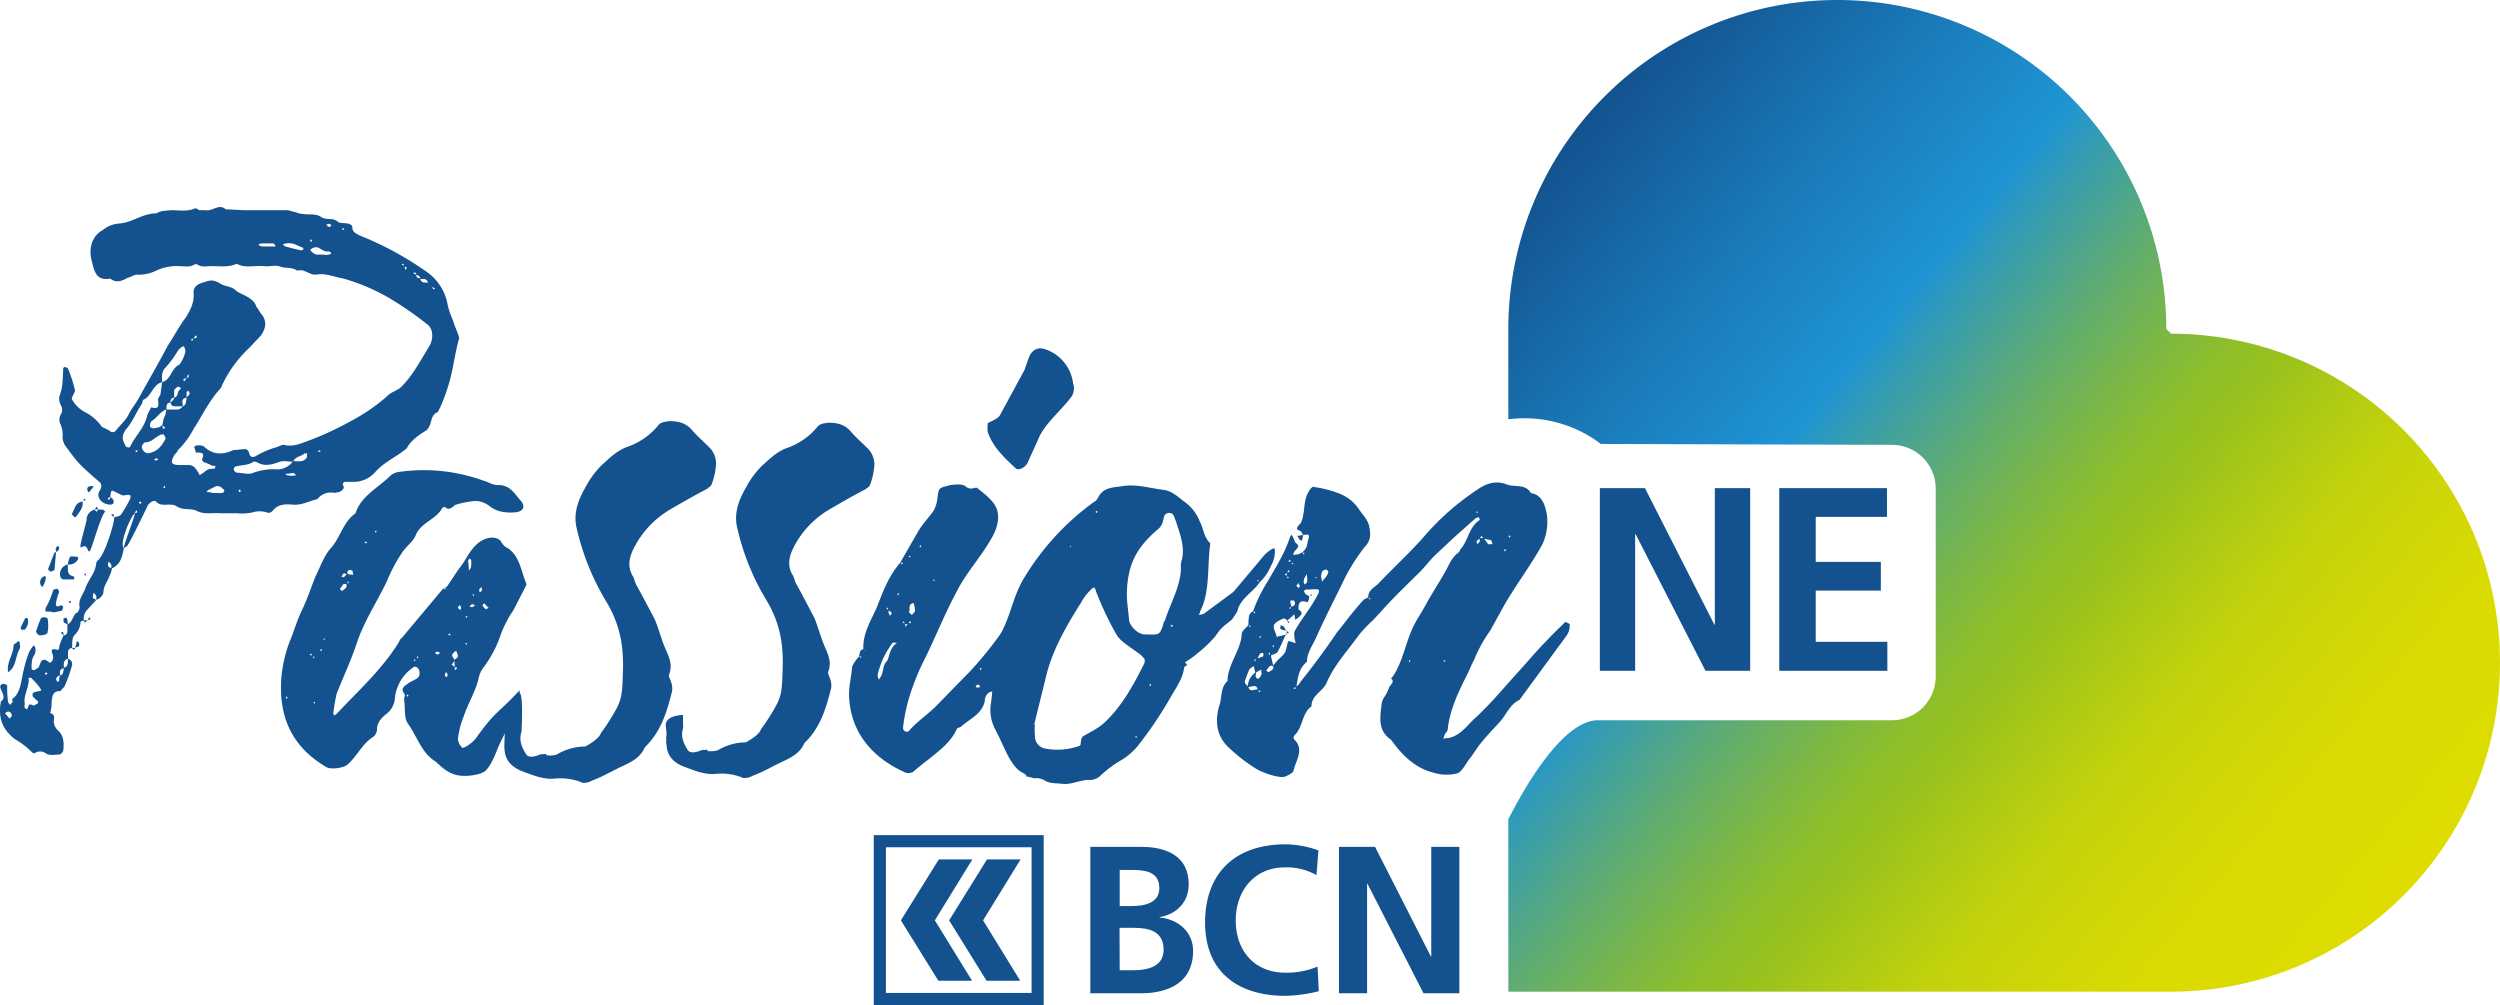
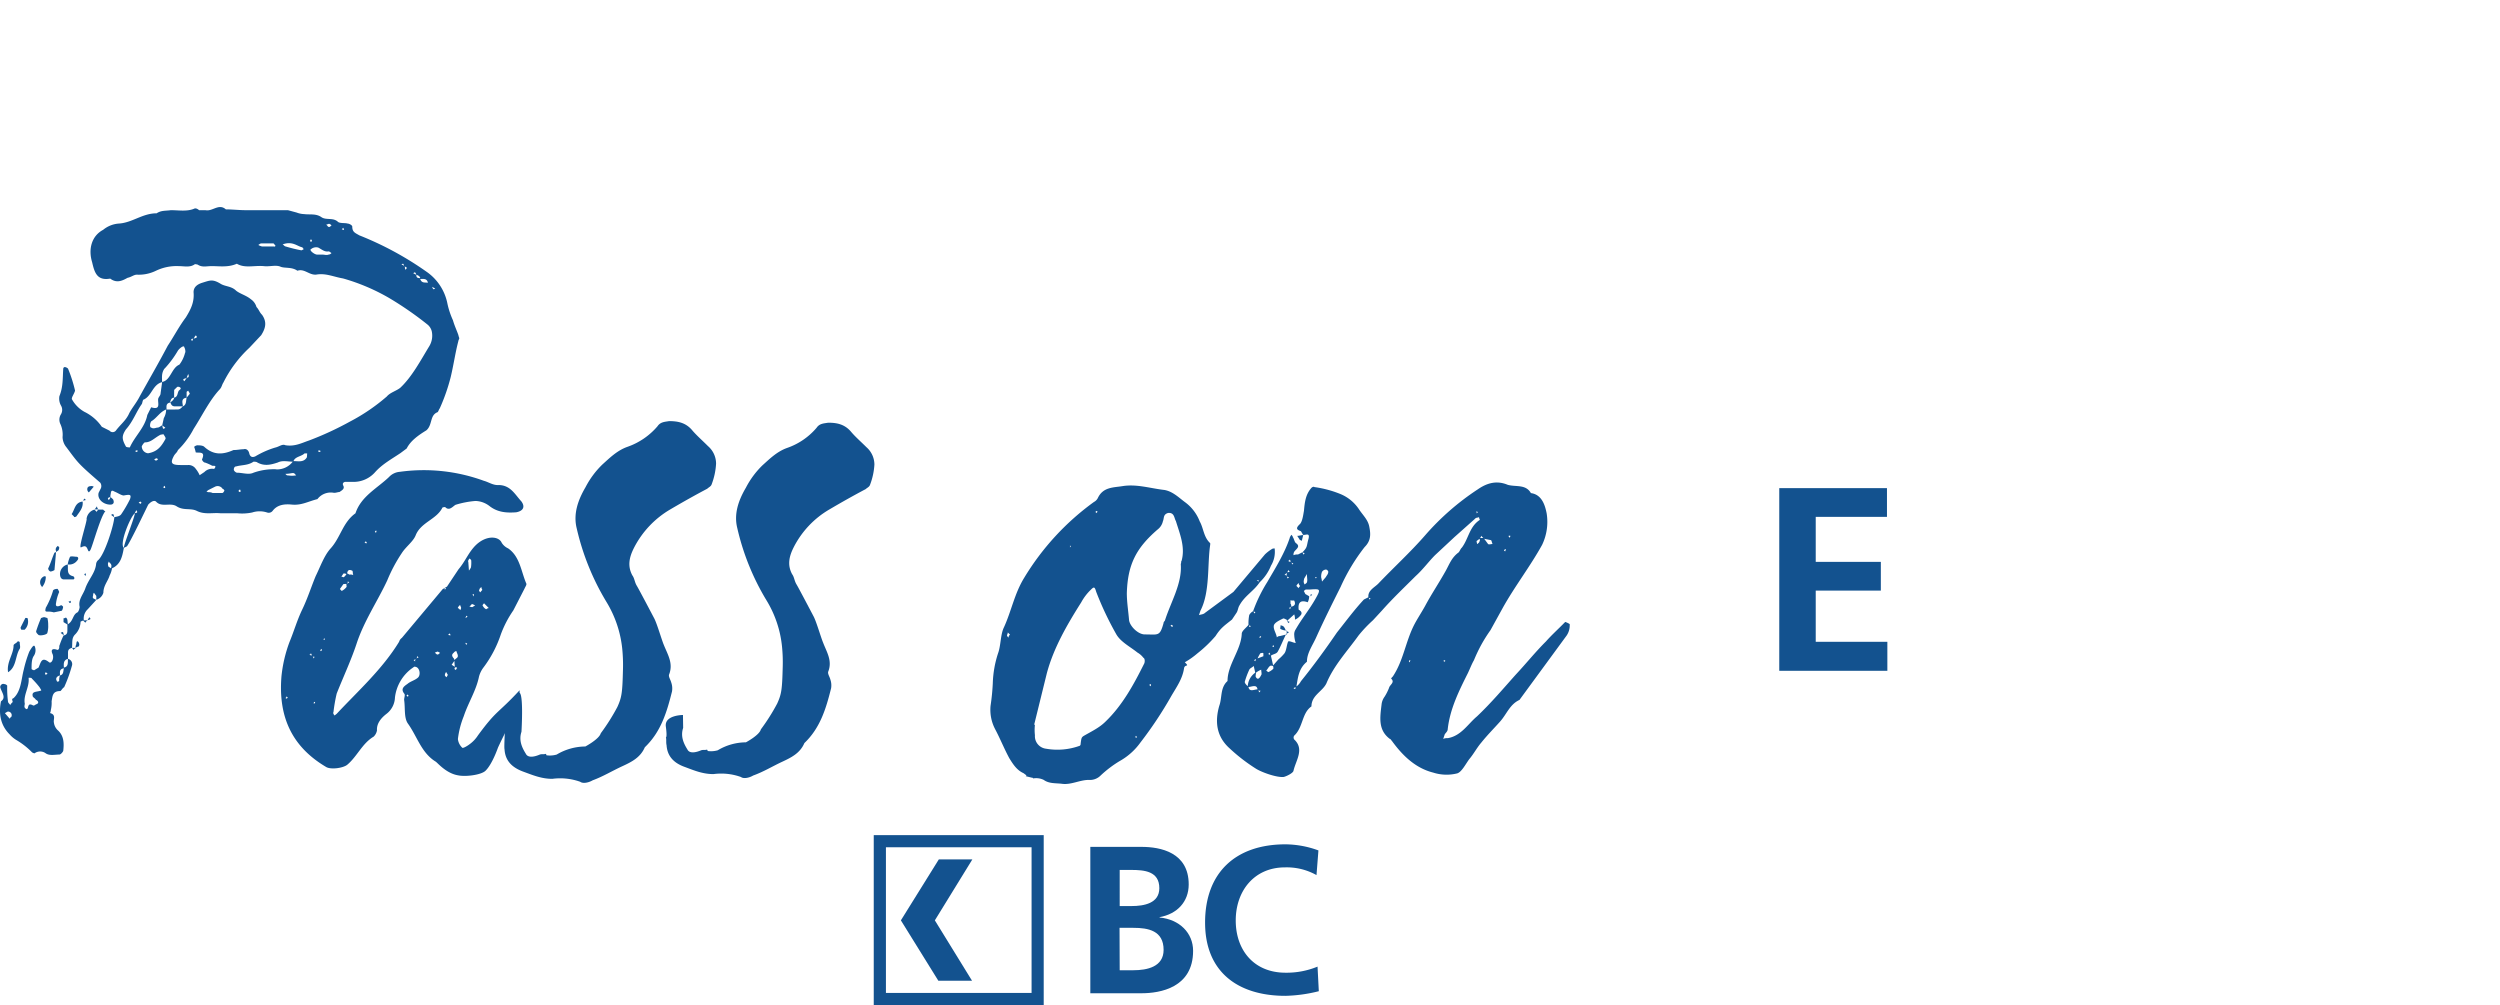
<svg xmlns="http://www.w3.org/2000/svg" viewBox="0 0 648.5 260.71">
  <defs>
    <style>.cls-1{fill:url(#Dégradé_sans_nom_2);}.cls-2{fill:#13528f;}</style>
    <linearGradient id="Dégradé_sans_nom_2" x1="1056" y1="402.83" x2="1280.17" y2="590.93" gradientTransform="translate(-677.3 -333.59)" gradientUnits="userSpaceOnUse">
      <stop offset="0" stop-color="#13528f" />
      <stop offset="0.18" stop-color="#1a7ab8" />
      <stop offset="0.32" stop-color="#1f94d3" />
      <stop offset="0.37" stop-color="#3a9eaa" />
      <stop offset="0.45" stop-color="#61ad6f" />
      <stop offset="0.52" stop-color="#7db843" />
      <stop offset="0.57" stop-color="#8fbf29" />
      <stop offset="0.6" stop-color="#95c11f" />
      <stop offset="0.65" stop-color="#a8c817" />
      <stop offset="0.72" stop-color="#c0d10d" />
      <stop offset="0.81" stop-color="#d1d706" />
      <stop offset="0.89" stop-color="#dbdb01" />
      <stop offset="1" stop-color="#dedc00" />
    </linearGradient>
  </defs>
  <title>Fichier 3</title>
  <g id="Calque_2" data-name="Calque 2">
    <g id="Calque_1-2" data-name="Calque 1">
-       <path class="cls-1" d="M563.16,86.56l-1.22-1.22a85.34,85.34,0,1,0-170.68,0v23.43a32.72,32.72,0,0,1,24,6.39l75.52.23a11.34,11.34,0,0,1,11.34,11.34v48.76a11.34,11.34,0,0,1-11.34,11.34H414.54c-9.16,0-19.08,17.42-23.28,25.68v44.73h171.9a85.34,85.34,0,1,0,0-170.68Z" />
-       <path class="cls-2" d="M415,126.62H426.7l18,35.4h.13v-35.4H454V174h-11.6l-18.1-35.4h-.14V174H415Z" />
      <path class="cls-2" d="M461.54,126.62h27.94v7.46H471v11.66h16.89v7.46H471v13.29h18.58V174H461.54Z" />
      <path class="cls-2" d="M17.6,161.93c1.43-.81,1.22-2.45,2.45-3.06.4-.2.61-1.22.61-1.43-.41-1.83.81-3.06,1.43-4.69.81-2.45,2.65-4.08,2.85-6.53a1.63,1.63,0,0,1,.41-.82c1.84-1.42,4.29-9.59,4.29-11.22.61-.2,1.43-.2,1.83-.82a32.34,32.34,0,0,0,2.25-3.87c.41-1.23,0-1.23-1.43-1-.61.2-1.63-.61-2.65-1-1-.62-.82.41-1,1v.41c.4.4.81.61.81,1,.21.61-.2,1-.81,1-1.84,0-3.47-1.43-3.06-3.06l.61-1.23A1.55,1.55,0,0,0,26,125.2c-5.91-5.1-5.71-5.1-8.77-9.18a4.31,4.31,0,0,1-1-2.65,6.61,6.61,0,0,0-.61-3.47,2.62,2.62,0,0,1,.2-2.45,2.21,2.21,0,0,0,0-2.25,3.68,3.68,0,0,1-.41-2.44c1-2.45.82-4.7,1-7.15a.44.44,0,0,1,.41-.4,1.57,1.57,0,0,1,.82.4,36.49,36.49,0,0,1,1.83,5.72c-.2.81-1,1.83-.81,2.24a8.39,8.39,0,0,0,3.26,3.27,11.69,11.69,0,0,1,4.49,3.87l2,1a1.06,1.06,0,0,0,1.64,0c1.22-1.63,2.65-2.65,3.46-4.49.62-1.22,1.64-2.44,2.45-3.87,2.45-4.49,5.1-9,7.55-13.67,1.63-2.45,2.86-4.9,4.7-7.35,1.22-2,2.24-3.88,2-6.53,0-1.22.81-2,2.24-2.45,2-.61,2.65-1,4.69.21,1.23.81,2.86.61,4.09,1.83,1,.82,2.65,1.23,3.87,2.25a3.64,3.64,0,0,1,1.43,2c.61.61.82,1.43,1.43,2,1.43,2,.82,3.67-.2,5.3l-3.07,3.27a31.38,31.38,0,0,0-6.73,9c-.41.61-.41,1.22-1,1.83-2.65,2.86-4.49,6.74-6.73,10.21a21.65,21.65,0,0,1-4.08,5.51c-.21.61-.62.81-1,1.42-1,1.84-.81,2.45,1.64,2.45h2a2.26,2.26,0,0,1,2,1,7.34,7.34,0,0,1,1,1.64l1.22-.82a2.81,2.81,0,0,1,2.45-.82c.21,0,.41-.4.41-.61s-.41-.2-.82-.2a12.1,12.1,0,0,0-1.83-.82c-.41,0-.82-.61-.82-.82,1-2.24-.82-1.63-1.63-1.83a8.57,8.57,0,0,0-.41-1.43,1.43,1.43,0,0,1,.82-.41c.4,0,1.43,0,1.83.41,2.45,2.24,4.9,2,7.55.82,1,0,1.84-.21,2.66-.21.61-.2,1.22.21,1.42,1,.21,1,.82,1.23,1.64.82a23.06,23.06,0,0,1,5.1-2.25c1-.2,1.84-1,2.65-.61,2.45.41,4.29-.61,6.12-1.22a81.68,81.68,0,0,0,10.61-4.9,49.7,49.7,0,0,0,9.59-6.53c.82-1,2.45-1.43,3.47-2.24,3.06-2.86,5.31-7.15,7.55-10.82a5.29,5.29,0,0,0,.62-3.88,3.3,3.3,0,0,0-1-1.63,87.53,87.53,0,0,0-10-6.94,52.24,52.24,0,0,0-12-5.1c-2.45-.41-4.49-1.43-6.94-1-1.84.2-3.06-1.63-4.9-1-1.43-1-3.06-.61-4.28-1-1.23-.61-2.86,0-4.49-.2-2.45-.21-4.9.61-6.94-.62-2.24,1-4.49.62-6.53.62-1.43,0-2.45.4-3.67-.41-.21,0-.62-.21-.82,0-1.22.81-2.65.41-4.08.41a12.37,12.37,0,0,0-5.92,1.22,10.15,10.15,0,0,1-4.9,1c-.81,0-1.42.61-2.44.82-1.43.81-2.86,1.43-4.49.2-3.47.61-4.08-1.63-4.7-4.28-1-3.27-.2-6.74,2.86-8.37a7.21,7.21,0,0,1,4.08-1.63c3.47-.21,6.12-2.66,9.8-2.66,1.22-.81,2.44-.61,3.67-.81,2,0,4.28.41,6.12-.41.41-.2,1,.2,1.22.41h1.64c1.83.41,3.47-1.84,5.3-.21,1.64,0,3.47.21,5.1.21h11l2.25.61a6.1,6.1,0,0,0,2,.41c1.43.2,3.06-.21,4.49.82,1.22.81,3.06,0,4.28,1.22.62.41,1.84.2,2.45.41.41,0,1.23.41,1.23.81,0,1.43.81,1.64,1.83,2.25a83.49,83.49,0,0,1,17.35,9.38,13.12,13.12,0,0,1,5.51,8.37,20.93,20.93,0,0,0,1.43,4.29c.4,1.42,1,2.65,1.42,3.87,0,.21.21.62.21.82s-.21.41-.21.61c-.81,3.06-1.22,6.12-2,9.39a49.19,49.19,0,0,1-2.85,8.16c-.21.2-.41,1-.62,1-2,.82-1.22,3.27-2.85,4.69-2,1.23-4.08,2.66-5.1,4.7l-1.64,1.22c-2.44,1.63-4.69,2.86-6.53,4.9A7.45,7.45,0,0,1,91.47,125h-2c-.62.2-.62.61-.41,1,.41.81-.41,1.22-1,1.63-.41,0-.82.21-1.43.21a4.34,4.34,0,0,0-4.29,1.63c-2.44.61-4.08,1.63-6.53,1.43-2-.21-3.87,0-5.1,1.63a1.27,1.27,0,0,1-1.43.41,6.24,6.24,0,0,0-3.87,0,12.69,12.69,0,0,1-3.88.2H57.18c-2-.2-4.08.41-6.12-.61-1.63-.82-3.47,0-5.3-1.23-1.64-1-3.88.41-5.31-1.22-.61-.41-1.43.2-2,.82-.81,1.63-4.49,9.38-5.51,10.81l-.81.41c0-1,2.85-8,2.85-9-1.22,1-4.08,8-2.85,9-.41,2.24-.82,4.28-3.07,5.3a6.22,6.22,0,0,1-.61,1.84c-.41,1.43-1.63,2.65-1.63,4.49a2.76,2.76,0,0,1-1.84,1.84v-1l-.61-.82a.75.75,0,0,0-.2.61s-.21.61,0,.82l.81.41-2.24,2.45a3.31,3.31,0,0,0-1,2.85h1c-.41.21-.41.41-.61.61l-.62-.61c0,.21-.61.21-.61.41a4.83,4.83,0,0,1-1.43,3.27c-1,1-.61,2.24-.81,3.46h1c-.21.21-.61.41-.61.62,0-.21-.21-.41-.41-.62-.61.21-1,.41-1,1.23v1.63a1.39,1.39,0,0,1,1,1.84,36.92,36.92,0,0,1-2,5.51c-.41.2-.82,1-1,1-2,0-2,1.22-2.25,2.65a7.75,7.75,0,0,1-.2,2.24,2.08,2.08,0,0,1-.21.82c1.64.41.82,1.63,1,2.45a3.29,3.29,0,0,0,1,2c1.64,1.43,1.64,3.47,1.43,5.31,0,.2-.61,1-1,1-1.22,0-2.65.4-3.67-.41a2.48,2.48,0,0,0-2.65,0c0,.2-.62,0-.82-.21a19.57,19.57,0,0,0-3.88-3.06A7.33,7.33,0,0,1,2.5,190.5C.05,188.05-.36,185,.25,181.93c1.43-1,.21-2.24-.2-3.67,0-.61.61-1,1-.82a1.09,1.09,0,0,1,.82.41,26.48,26.48,0,0,0,.2,4.08c0,.41.41.61.61,1,0-.2.2-.41.61-.82,0-.4-.41-.81.21-1,2-1.83,2-4.89,2.65-7.34a32.27,32.27,0,0,1,1.43-4.7c.81-1.42,1.22-1.83,1.43-1.42a2.65,2.65,0,0,1-.21,2.45c-.61.81-.61,2.24-.61,3.46a.69.69,0,0,0,.41.21.29.29,0,0,0,.41,0l1-.61c.61-1.43.81-2.86,2.65-1.43.61.61,1.43-.82,1-2-.41-.82-.41-1.64,1-1.23a.39.39,0,0,0,.61-.2c.21-.41,0-.61.21-1a20,20,0,0,1,1-2.45c1-.2,1-.82,1-1.43v-1.43l-1-.61v-1a1,1,0,0,0,.61-.2,1.05,1.05,0,0,1,.41.81ZM2.09,184.58c-.2,0-.41.21-.82.41l1.23,1.43c.2-.2.2-.41.4-.41A.94.94,0,0,0,2.09,184.58Zm0-10.2c-.41-2.65,1.43-4.69,1.43-6.94,0-.41.81-.61,1-1a.29.29,0,0,1,.41,0c.2,0,.2.21.2.41,0,.41.2,1,0,1.43C3.93,170.1,4.33,173,2.09,174.38Zm3.26-11.63,1.23-2.45h.2c.21,0,.41,0,.41.2a2.9,2.9,0,0,1-.82,2.86H5.56A.87.87,0,0,1,5.35,162.75Zm4.9,15.51a22.88,22.88,0,0,0-2-2.25c0-.2-.41-.2-.82-.2v.2c.21,2.25-1.42,4.29-1,6.53,0,.21-.2.82,0,1,0,.21.21.21.41.41a.43.43,0,0,0,.41-.41c.2-.81.41-1,1.22-.61.21.2.62,0,.82-.2.82-.21.82-.82,0-1.23-.2-.41-.82-.61-.82-1-.2-1,.62-1,1.64-1.22C10.86,179.07,10.86,179.28,10.25,178.26Zm-.82-14.69a33.75,33.75,0,0,1,1.23-3.27c.2,0,.41-.2.82-.2.2,0,.61.2.81.2a6.87,6.87,0,0,1,.21,1.84,6.13,6.13,0,0,1-.21,2c0,.41-1.43.81-2.24.61C9.64,164.38,9.23,164,9.43,163.57Zm1.23-11.64a1.67,1.67,0,0,1,.82-2.45c.2,0,.4,0,.4.21a4.23,4.23,0,0,1-1,2.65A.65.65,0,0,0,10.66,151.93Zm1.63,22.86c0-.21-.2-.21-.41-.41a.7.7,0,0,0-.2.41.2.2,0,0,0,.2.2A.7.7,0,0,0,12.29,174.79Zm-.41-17.14a20.74,20.74,0,0,0,1.84-4.29c0-.41.61-.61,1.22-.61a2.93,2.93,0,0,1,.41.82,11.31,11.31,0,0,0-.81,2.85c-.21,1,.4,1,1.22.62,0-.21.61.2.61.4s-.2,1-.41,1l-2,.41a5.14,5.14,0,0,0-1.63-.2C11.68,158.67,11.68,158.46,11.88,157.65Zm1.23-9.39a.9.9,0,0,1-.61-.82c.61-1.22,1-2.65,1.63-4.08a.65.65,0,0,0,.41-.2c0-.41-.21-.61,0-1,0-.2.4-.41.4-.61,0,.2.41.2.41.41a1.23,1.23,0,0,1-.2.81l-.61.41-.41,4.69A2.49,2.49,0,0,1,13.11,148.26Zm2.45,26.94c-.82.2-1.23.81-.82,1.43a.2.2,0,0,0,.2.2.63.63,0,0,0,.41-.2A3.88,3.88,0,0,1,15.56,175.2Zm1-1.84c-1.23.2-1,1-1,1.84C16.58,175,16.37,174,16.58,173.36Zm-1-24.49a2.59,2.59,0,0,1,2-2.45c.2,1.23-.41,2.66,1.43,3.06.4.21.4.82,0,.82H16.58C15.76,150.3,15.56,149.48,15.56,148.87Zm1,15.92-.82-.61C16.58,163.57,16.37,164.38,16.58,164.79Zm1,6.12c-1.23.41-1,1.43-1,2.25C17.8,173,17.6,171.73,17.6,170.91Zm0-24.49a7.65,7.65,0,0,1,.61-2c.41-.2,1.22,0,1.63,0,.61,0,.61.62.21,1A2.54,2.54,0,0,1,17.6,146.42Zm.81,9.59c0,.21,0,.41-.2.41s-.2-.2-.41-.41c.21,0,.41,0,.41-.2Zm3.06-25.91c.21,1.63-.81,2.65-1.63,3.88-.41.2-.61.2-.61,0l-.61-.62C19.43,132.14,19.43,130.3,21.47,130.1Zm-1.83,38a1.89,1.89,0,0,1,.2-1,1.5,1.5,0,0,1,.21-.81c.2.2.4.2.4.41a.89.89,0,0,1,0,1A1.54,1.54,0,0,0,19.64,168.05Zm2.85-33.46a2.84,2.84,0,0,1,2.05-2.45l.61.61c0-.2.2-.41.41-.61h1.22c.2.2.41.41.61.41-1.22,1.22-3.26,8.77-3.87,10-.21.4-.41.61-.62.2-.41-1-.61-1.43-1.83-.81C20.25,142.34,22.49,135.61,22.49,134.59Zm-1-4.69a2.85,2.85,0,0,0,.41-.62C22.7,129.9,21.88,129.69,21.47,129.9Zm.82,19c0,.61-.2.41-.41,0a.74.74,0,0,1,.41-.2Zm2-22.65-1.22,1.43a1,1,0,0,1-.41-.82c0-.61.41-.81,1-.81C23.92,126,24.13,126.22,24.33,126.22ZM22.7,160.91c.2-.41.41-.61.41-.81C23.92,160.71,23.11,160.71,22.7,160.91Zm2.86-28.77h-1l.61-.82A1,1,0,0,0,25.56,132.14Zm3.06-3.26c-.21.2-1,.2-.41.81A1.07,1.07,0,0,0,28.62,128.88Zm.2,18.56c0-.4.2-.61,0-1,0-.2-.41-.4-.61-.81,0,.2-.21.41-.21.61,0,0,0,.61.21.82A2.84,2.84,0,0,1,28.82,147.44Zm.82-13.26-.82-.61C29.64,133,29.43,133.77,29.64,134.18Zm8.57-26.53,1-2c2.65.82,1.63-1.22,1.83-2.24.21-.61.62-.82.62-1.43l.4-2.86c-2.44.62-2.65,3.47-4.69,4.49-.41,0-.41,1-.61,1.23-1.43,2-2.25,4.49-4.08,6.53-1.23,1.83-1,2.65,0,4.49.2.2,1,.2,1,.2C34.94,113.16,37.6,110.92,38.21,107.65Zm-2.86,24.69-.41.82C35.15,133,36,133.16,35.35,132.34Zm.41-15.3c0-.2-.21-.2-.41-.2a.2.2,0,0,0,0,.4A.74.74,0,0,0,35.76,117Zm.61,13.06a.7.7,0,0,1-.41.2l.41.41C36.78,130.51,36.78,130.3,36.37,130.1Zm6.12-17.35c0-.2-.61,0-.81,0-1.64.82-2.45,2-4.08,2-.21,0-.62.61-.82,1a1.8,1.8,0,0,0,1.63,1.83c2.45-.41,3.47-1.83,4.49-3.67C43.1,113.57,42.7,113.16,42.49,112.75Zm.61-6.53c-1.63.62-2.44,2.25-3.87,3.07-.41.61-.41,1.63,0,1.63.61.41,1.22,0,1.63,0s.82-.41,1.22-.61l.41-1.84A4.65,4.65,0,0,0,43.1,106.22Zm-2.44,12.66c-.21,0-.62.2-.62.4l.41.21C41.06,119.28,41.06,119.08,40.66,118.88Zm2-23.27c-.82,1.23-.62,2.25-.62,3.47,2.25-.4,2.45-3.67,4.49-4.49A8.19,8.19,0,0,0,48,91.53c.21-.2,0-1.22-.2-1.43,0-.61-1,0-1.63.82A26,26,0,0,1,42.7,95.61Zm.2,15.31-.82-.61C42.29,110.71,42.08,111.73,42.9,110.92ZM42.7,126l-.41.41c.2,0,.2.2.41.2S42.9,126.43,42.7,126ZM46,106.22c.61,0,.82-.2,1.43-.81h-2c-.82,0-1-.41-1.23-1-1.22.2-1,1-1,1.83Zm-1.84-1.83c.62-.41,1-.82,1-1.23C44.53,103.16,44.33,103.57,44.12,104.39Zm1-1.23c1-.2.82-1.22,1.23-1.83.2-.21,1-.61,0-1H46l-.82.81Zm3.27,0c-1.63.21-1,1.43-1,2.25C48.41,105,48.21,104,48.41,103.16Zm-.61-4.28.61-.82C47.8,98.27,47.19,98.27,47.8,98.88Zm1-1.84a8.67,8.67,0,0,0-.41,1C48.61,97.86,49.23,98.06,48.82,97Zm0,4.29c-.21.2-.41.2-.41.41v1.42l.82-1C49.23,101.94,49,101.74,48.82,101.33Zm1-12.86c.2-.2.2-.61.41-.61C50,87.86,49.23,87.86,49.84,88.47Zm.41-.61c.4-.2,1.22-.2.61-.82C50.65,87,50.45,87.45,50.25,87.86Zm7.55,39a1.52,1.52,0,0,0-2-.61l-1.64.82c-.4.2-.4.41-.61.41a1.26,1.26,0,0,0,.82.2,2,2,0,0,1,.81.21h2.45c.21,0,.41-.21.61-.62C58.2,127.24,58,126.83,57.8,126.83Zm13.87-5.1a5.12,5.12,0,0,0,4.29-2c-1.23,0-2.65-.41-3.88.21-1.84.61-3.47,1-5.3,0-.21-.21-.82-.21-1-.21-1.43,1-3.07.82-4.49,1.23-.62,0-.62.81-.62.81,0,.41.62.82.82.82,1.43,0,3.06.61,4.29,0A15.78,15.78,0,0,1,71.67,121.73ZM62.29,127a.43.43,0,0,0-.41.41l.2.2C62.49,127.65,62.49,127.45,62.29,127Zm9.18-63.26c-.21-.2-.41-.61-.61-.61H68c-.61,0-.61.2-1,.41a3.55,3.55,0,0,0,1,.4h3.06C71.26,64,71.26,64,71.47,63.78Zm7.35.82c-.21,0-.21-.21-.41-.41-1.23-.21-2.45-1.63-4.9-.82h-.2c.4.41.61.61.81.61a37.94,37.94,0,0,0,4.08,1A3.08,3.08,0,0,0,78.82,64.6Zm-2,58.77c-.2-.21-.4-.62-.81-.62s-1,.21-2,.21c.41.41.41.41.81.41a5.64,5.64,0,0,0,1.84,0Zm2.86-5.72H79c-.82.82-2.45.82-2.86,2,1.23,0,2.66.41,3.47-1Zm.82-55.3c0,.41.2.82.41,0l-.21-.2S80.24,62.35,80.45,62.35ZM86,65.62c-.21,0-.41-.41-.82-.41-1,.2-1.84-.61-2.65-1a2.07,2.07,0,0,0-1.84.41c-.61.2.82,1.43,1.63,1.43h1.43c.41,0,1,.2,1.43,0A1.09,1.09,0,0,0,86,65.62Zm-3.27,51.22a.2.2,0,0,0-.2.2l.2.2C83.3,117.24,83.3,116.84,82.69,116.84ZM86,58.48c-.21-.21-.41-.41-.62-.41-.4,0-.4.2-.81.2.41.21.41.61.81.61C85.55,58.88,85.75,58.68,86,58.48Zm3.26,1a.65.65,0,0,1-.2-.41l-.41.41a.74.74,0,0,1,.41.2Zm14.9,9.18c.2,0,.61.2.61.41C104.73,68.68,104.73,68.07,104.12,68.68Zm1.43.81a3.08,3.08,0,0,1-.62-.4C105.14,69.49,104.93,70.51,105.55,69.49Zm1.63,1.43.82.41C107.79,70.92,107.79,70.31,107.18,70.92ZM109,72.15c0-.41-.62-.82-1-.82C108,71.94,108.2,72.15,109,72.15Zm2,1.22c-.21-1.22-1.23-1-2-1C109.42,73.58,110.24,73.17,111.06,73.37Zm1.83,1.43-.81-.41C112.28,74.6,112.28,75.41,112.89,74.8Z" />
      <path class="cls-2" d="M133.7,185.28a93.65,93.65,0,0,0-4.53,8.67s-1.48,4.32-3.25,6c-1.13,1.08-5.18,1.6-7.16,1.16-3.16-.55-5.39-3.41-5.79-3.57-3.67-2.28-4.75-6.48-7.14-9.82-1.08-1.48-.68-4.05-1-6.17,0-.58.3-1.19.08-1.56-1.07-1.29-.14-1.94.79-2.59.73-.64,1.88-.92,2.62-1.55.92-.65.58-2.77-.6-2.88-.21-.18-.57.23-.94.45a11,11,0,0,0-4.33,7.52,5.57,5.57,0,0,1-2.23,4.26c-1.11.86-2.57,2.32-2.43,4.26a3,3,0,0,1-.86,1.62c-3,1.78-4.3,5.18-6.88,7.32-1.11.86-4.2,1.27-5.41.58-9.16-5.39-12.46-13.34-11.63-23.53a35.5,35.5,0,0,1,2.09-8.92c1.17-2.81,1.94-5.6,3.3-8.42s2.31-5.82,3.47-8.63c1.19-2.42,2.16-5.22,3.78-7.09,2.72-2.93,3.22-6.86,6.56-9.24,1.44-4.39,5.58-6.44,8.68-9.39a4.28,4.28,0,0,1,2.82-1.37,45.35,45.35,0,0,1,21.8,2.33c1.19.31,2.43,1.2,3.79,1.1,3.11,0,4.26,2.42,5.95,4.25,1.08,1.48.38,2.51-1.36,2.82-2.52.19-4.87,0-6.94-1.64a6.23,6.23,0,0,0-3.6-1.3,24,24,0,0,0-5.19,1c-.75.45-1.63,1.68-2.69.58-.19,0-.77.06-.76.25-1.54,3-5.58,3.72-6.9,7.12-.66,1.61-2.52,2.91-3.57,4.55a40,40,0,0,0-3.78,7.09c-2.53,5.44-6.06,10.57-8,16.55C91,171.46,89,175.7,87.34,179.91a41.66,41.66,0,0,0-.83,4.74c-.16.4,0,.58.27.95l.55-.43c5.61-6,11.84-11.56,16.2-18.7a1.92,1.92,0,0,1,.71-1l10.59-12.65,1.12-.66,3-4.5c1.79-2.08,2.6-4.48,4.61-6.38,2.74-2.53,5.88-2.17,6.59-.47a3.88,3.88,0,0,0,1.66,1.44c3.08,2.12,3.35,6,4.75,9.21,0,.39-.33.81-.49,1.21l-2.91,5.66a27.85,27.85,0,0,0-3.26,6.28,30,30,0,0,1-4.46,8.5,6.76,6.76,0,0,0-1.19,2.42c-.72,3.57-2.82,6.83-3.94,10.23a23,23,0,0,0-1.53,5.95,3.63,3.63,0,0,0,1.14,2.26c.21.18,1.33-.48,1.88-.91a8.42,8.42,0,0,0,2.18-2.3c5-6.79,5-5.45,10.81-11.71C134.79,179,134.72,183.25,133.7,185.28ZM74.62,181c0-.19-.2-.18-.22-.37-.18.21-.17.4-.36.41l.21.18A.66.66,0,0,0,74.62,181Zm5.64-11.12c.19,0,.4.17.59.15a.7.7,0,0,0-.23-.57A.42.42,0,0,1,80.26,169.84Zm1.47,12.37a.19.19,0,0,0-.21-.18.71.71,0,0,0-.17.4h.2A.2.2,0,0,0,81.73,182.21Zm-.07-11.89a.7.7,0,0,1-.6-.15.74.74,0,0,1,.24.57C81.49,170.73,81.48,170.53,81.66,170.32Zm1.83-1.69c0-.19,0-.19-.23-.37a.65.65,0,0,1-.16.4c0,.2,0,.2.2.18Zm.78-2.59,0-.38s0-.2-.2,0a.19.19,0,0,0-.18.21C84.07,165.86,84.07,165.86,84.27,166Zm4.35-12.78a3.48,3.48,0,0,0,1.29-1.07l-.06-.77-.77.05-.89,1.24C88.21,152.9,88.62,153.26,88.62,153.26Zm-.07-3.7a2.08,2.08,0,0,1,.6.15,2.94,2.94,0,0,0,.72-.83,1.2,1.2,0,0,0-.79-.14Zm1.5,1.84.55-.43c-.19,0-.21-.18-.4-.16A.71.71,0,0,1,90.05,151.4Zm0-2.72.61.34a1.7,1.7,0,0,1,1,.13c-.22-.38-.07-1-.28-1.15C90.56,147.66,90.19,147.89,90.05,148.68Zm4.5-7.93a.71.71,0,0,1,.4.17.19.19,0,0,0,.18-.21c0-.19-.21-.18-.22-.37Zm2.71-2.92c0,.19.21.18.22.37a.72.72,0,0,0,.16-.59h-.2A.19.19,0,0,1,97.26,137.83ZM106,180.47c-.21-.18-.21-.18-.23-.37l-.36.42c.2,0,.21.18.4.16Zm1.85-9.48c-.19,0-.37.22-.57.23l.42.36A.68.68,0,0,1,107.82,171Zm.75-.45-.42-.36a.7.7,0,0,1-.15.6C108.19,170.76,108.37,170.56,108.57,170.54Zm5.57-1.18-.61-.34c-.2,0-.57.24-.77.25.21.18.43.55.82.52A2.69,2.69,0,0,0,114.14,169.36Zm2,5.71-.44-.75a1.43,1.43,0,0,0-.33.81c0,.19.22.37.43.55Zm-.83-22.55,0,.39a.66.66,0,0,0,.37-.22A.62.62,0,0,0,115.27,152.52Zm.87,12.22a.73.73,0,0,1,.6.15l0-.39-.21-.18Zm1.65,6.7-.7,1,.81.52Zm.6-2.57a1,1,0,0,0-.75.44c-.55.43-.53.82-.1,1.37a.7.7,0,0,1,.24.57c.36-.42.93-.65.9-1C118.84,169.81,118.42,169.25,118.39,168.87Zm.12,4.47a.34.34,0,1,0-.36.42C118.35,173.74,118.33,173.55,118.51,173.34Zm.25-15.61.62.54c0-.19.17-.4.16-.59s-.24-.57-.25-.77C119.11,157.12,118.75,157.54,118.76,157.73Zm2.41,9.18c-.19,0-.4-.16-.59-.15a.72.72,0,0,1,.23.57C121,167.12,121.19,167.11,121.17,166.91Zm.08-7c-.19,0-.2-.18-.4-.17,0,.2-.16.41-.15.6Zm1.94-2.87c-.4-.16-.61-.34-.8-.33s-.36.42-.73.64c.19,0,.59.15.78.14Zm-1.79-11.37.17,2.33a3.54,3.54,0,0,0,.53-.82,8.34,8.34,0,0,0,.07-1.76c0-.19-.23-.37-.43-.55A1.53,1.53,0,0,0,121.4,145.65Zm1.58,8.46-.38,0s-.18.21,0,.2c0,.19,0,.19.22.37A.74.74,0,0,1,123,154.11Zm1.53-.49.54-.63a1.45,1.45,0,0,1-.25-.76c-.18.21-.56.43-.53.82C124.09,153.26,124.49,153.42,124.51,153.62Zm2.24,4.12-1.26-1.27c-.18.21-.54.62-.34.61a1.91,1.91,0,0,0,.84.91C126,158.19,126.36,157.77,126.75,157.74Z" />
-       <path class="cls-2" d="M268.65,154.32c0,.59.2,1.17-.19,1.75a145.46,145.46,0,0,1-7.19,16c-1.17,1.94-3.11,3.88-2.72,6.61,0,.19-.39.77-.59.77-1.94-.39-2.53,1.56-2.53,2.53-.77,3.3-3.88,4.47-6,6.41-.39.39-1.17.39-1.17.59-1.55,3.5-4.47,5.63-7.39,8-1.36,1-2.72,2.14-4.08,3.3a2.87,2.87,0,0,1-1.75.2c-8-3.5-14.19-9.72-14.77-19.44-.19-2.72.58-5.45.78-8.17a10.15,10.15,0,0,1,1.94-2.72h-.19c.38-.58,0-1.55,1.16-1.75-.19-4.08,1.95-7.39,3.5-10.88,1.56-4.09,3.11-8.17,6-11.47l4.47-7.78c1.17-2.14,2.91-3.89,4.28-5.83a8.79,8.79,0,0,0,1-3.7c.39-2.33.39-2.13,3.3-2.91,1.75-.2,3.31-.39,4.28.58,1.17.78,2.33-.19,2.72.2,1.94,1.55,4.28,3.3,5.06,5.44.77,2.33.19,4.86-1.37,7.58-2.72,4.86-6.61,8.94-9.13,14-2.92,5.44-5.25,11.27-8,16.91a60.31,60.31,0,0,0-3.5,8.17,44.23,44.23,0,0,0-2.33,10.1c0,.78,1,1.36,1.55.78,2.14-2.53,5-4.28,7.39-6.8l8.55-8.75a98.13,98.13,0,0,0,7.19-8.75c1.56-2.14,2.73-4.66,4.28-7C264.57,156.27,266.13,154.71,268.65,154.32Zm-45.1,16.14a.72.72,0,0,0-.58-.19c.19.19.19.19.19.38C223.36,170.65,223.36,170.46,223.55,170.46Zm.78-1.75h-.19v.19Zm8.36-1.94c-.39,0-1-.2-1.17,0a21.87,21.87,0,0,0-3.88,8.36,2.83,2.83,0,0,0,.38,1.16l.59-1c.58-1.17.39-2.72,1.36-3.69C230.75,170.85,230.55,168.13,232.69,166.77Zm-2.72-9c0,.2.19.2.39.39a.7.7,0,0,0-.2-.58Zm.58,1.17a1,1,0,0,0,.39.78c.2-.39.39-.59.39-.78l-.78-.58C230.55,158.6,230.36,158.8,230.55,159Zm2.34-4.67a.19.19,0,0,0,.19.2.71.71,0,0,1,.19-.58h-.38C232.89,154.13,232.69,154.13,232.89,154.32Zm1.36-8.16a.74.74,0,0,0-.59-.19.69.69,0,0,1,.2.58C234.05,146.35,234.05,146.16,234.25,146.16Zm-.2,15.36c.2,0,.39.19.58.19,0-.19-.19-.39-.19-.58C234.44,161.32,234.25,161.32,234.05,161.52Zm1.36.39h-.58v.77Zm.2-17.5a.65.65,0,0,1,.38.2.2.2,0,0,0,.2-.2l-.2-.19C235.8,144.22,235.8,144.22,235.61,144.41Zm1.75,14a7.11,7.11,0,0,0-.39-1.95c-1.56.39-.78,1.56-1.17,2.34,0,.19.58.58.78.77C236.77,159.18,237.36,158.8,237.36,158.41Zm-1,3.11-.39-.39c0,.19-.19.39-.19.58C236,161.71,236.19,161.52,236.38,161.52Zm2.14-19.64.2.2a.74.74,0,0,0,.19-.59h-.19C238.72,141.69,238.52,141.69,238.52,141.88Zm3.89,8.56s-.19-.2-.19,0a.19.19,0,0,0-.2.19c.2,0,.2,0,.39.2Zm11.86,27.8c-.2-.2-.2-.59-.39-.59a1,1,0,0,0-.78.39s.2.39.39.39S254.07,178.24,254.27,178.24Zm.39-4.86h-.39s-.2.19,0,.19c0,.19,0,.19.19.39A.69.69,0,0,1,254.66,173.38ZM278,102.81c-2.52,3.5-7.19,7.19-8.74,11.27l-2.72,6c-.59,1.17-2.34,2.14-3.12,1.36-2.91-2.72-5.83-5.44-7.19-9.33a9,9,0,0,1,0-2.33c.2-.2,2.72-1.17,3.11-2L265.74,96l1.16-3.31c.78-1.94,2.34-2.72,4.09-2.14a10.74,10.74,0,0,1,7.38,8.94A3.9,3.9,0,0,1,278,102.81Zm-13.6,60.07c-.2-.2-.2-.39-.39-.39a.66.66,0,0,0-.2.39.19.19,0,0,0,.2.19C264.18,163.07,264.18,162.88,264.38,162.88ZM267.1,153l.39-.38c0,.19.19.19.19.38l-.19.2A.66.66,0,0,1,267.1,153Zm1.94-.38c.2.38.59.77.39,1,0,.19-.39.39-.78.58v-.78A1,1,0,0,0,269,152.58Z" />
      <path class="cls-2" d="M329.69,146.74a12,12,0,0,1-2.91,4.28c-1.56,2.33-3.89,3.5-5.25,6-.39.58-.39,1.36-.78,1.94l-1.17,1.75c-1.94,1.56-2.91,2.14-4.27,4.28a33.24,33.24,0,0,1-4.67,4.47,20.59,20.59,0,0,1-3.3,2.33c1.36,1.36,0,.39-.2,1.56-.39,2.72-1.94,4.86-3.3,7.19a100.88,100.88,0,0,1-8,12.05,16.56,16.56,0,0,1-5.45,4.86,29.25,29.25,0,0,0-4.86,3.69,3.91,3.91,0,0,1-3.11,1.17c-2.33,0-4.66,1.36-7,1-1.56-.19-3.31,0-4.67-1a4.49,4.49,0,0,0-2.72-.39c-.2-.19-.2-.19-.39-.19l-1.56-.39.2-.2-.78-.58c-1.75-.78-2.72-2.33-3.69-3.89-1.36-2.52-2.33-5-3.7-7.58a10.8,10.8,0,0,1-1.16-6,57.72,57.72,0,0,0,.58-5.84,27.54,27.54,0,0,1,1.36-7.77c.78-2.14.59-4.86,1.56-6.81,1.94-4.27,2.72-8.74,5.25-12.83a67,67,0,0,1,18.07-19.63,2.35,2.35,0,0,0,1-1c1.36-2.92,4.08-2.72,6.41-3.11,3.69-.59,7.19.58,10.89,1,2.14.39,3.69,1.94,5.25,3.11a11.17,11.17,0,0,1,3.89,5.05c1,1.75,1,4.09,2.72,5.64v.39c-.78,5,0,12.25-2.53,17.11l-.39,1.16c.58-.19,1.17-.19,1.56-.58l7.38-5.44,8.17-9.72a10,10,0,0,1,1.75-1.36c.19-.2.77-.2.77-.2A6.88,6.88,0,0,1,329.69,146.74ZM262,164.63l-.58-.58c0,.38-.2.58-.2.77s.2.39.39.59A1,1,0,0,1,262,164.63Zm34.6,6a5.21,5.21,0,0,0-1.55-1.36c-1.94-1.55-4.28-2.72-5.44-4.66a81.65,81.65,0,0,1-5.25-11.08c-.39-1.36-.59-1.36-1.36-.59a13.43,13.43,0,0,0-2.53,3.31c-3.69,5.83-7.19,11.86-8.94,18.47L268.26,188h.2a12.33,12.33,0,0,0,0,2.72,3.28,3.28,0,0,0,2.91,3.5,16.94,16.94,0,0,0,8.75-.78.7.7,0,0,0,.2-.58c.19-1.36.19-1.56.77-1.95,2-1.16,4.09-2.14,5.64-3.69,4.47-4.28,7.39-9.72,10.11-15.16C297,171.63,297,170.85,296.64,170.65Zm-19.05-28.57a.2.2,0,0,1,.2-.2.7.7,0,0,0-.2-.39Zm6.61-9.33c0,.19.2.19.2.38l.39-.38a.2.2,0,0,1-.2-.2A.7.7,0,0,0,284.2,132.75Zm20.8,2.33c-.38-.78-.38-2.14-1.94-2-1.36.39-1,1.37-1.36,2.14a3.7,3.7,0,0,1-1.36,2.14c-5.64,4.86-7.78,9.14-8,16.53,0,2.33.39,4.66.58,7,.2,1.56,2.33,3.7,4.08,3.7,3.5,0,3.89.58,4.86-2.92,0-.39.39-.58.39-.78,1.56-4.86,4.47-9.52,4.08-14.58.2-.38,0-.58.2-.77C307.53,141.88,306,138.38,305,135.08Zm-10.11,56-.19-.2c0,.2-.19.2-.19.39a.57.57,0,0,1,.38.2Zm3.7-13.42a.19.19,0,0,0-.2-.19l-.19.19c0,.2.19.2.39.39Zm5.64-15.35-.2-.2c-.19,0-.19.2-.39.2.2.19.39.19.39.38C304.23,162.49,304.23,162.49,304.23,162.3Zm22.35-11.47a.67.67,0,0,0-.19-.39.71.71,0,0,1-.39.19C326.19,150.63,326.39,150.83,326.58,150.83Z" />
      <path class="cls-2" d="M336.5,139c.58,0,1-.2,1.55-.2l-.58-1c-1.17-.39-1.36-.78-.39-1.75.78-.58,1-2.72,1.16-3.5.2-2.14.39-4.27,1.95-6,.19-.2.58-.39.78-.2a28,28,0,0,1,6.61,1.75,10.66,10.66,0,0,1,4.86,3.89c1,1.55,2.33,2.72,2.72,4.47.39,1.94.58,3.69-1.17,5.44a49.87,49.87,0,0,0-6.22,10.31c-2.14,4.27-4.28,8.55-6.22,12.83-1,2.33-2.53,4.27-2.53,6.61-2.14,1.75-2.33,4.08-2.72,6.41a4.05,4.05,0,0,0,1.17-1.36c3.3-4.08,6.41-8.36,9.33-12.63,2.33-2.92,4.47-5.84,7-8.56l1.16-.58c-.19-1.75,1.56-2.53,2.53-3.5,4.08-4.28,8.36-8.17,12.25-12.64a66.42,66.42,0,0,1,13.61-11.86c2.52-1.74,5-2.33,7.77-1.16,2.14.58,4.67-.2,6,2.14,2.91.39,3.69,3.3,4.08,5.24a13.81,13.81,0,0,1-1.17,8.17c-3.11,5.64-7.19,10.89-10.3,16.52l-3.11,5.64a38.78,38.78,0,0,0-2.33,3.69,41,41,0,0,0-1.95,4.09c-.58,1-1,2.14-1.55,3.3-2.34,4.67-4.67,9.33-5.25,14.58,0,.59-.58,1-.78,1.36l-.39,1.17a2.53,2.53,0,0,1,1.17-.19c3.5-.59,5.25-3.7,7.58-5.64,3.69-3.5,6.8-7.19,10.11-10.89,2.72-2.91,5.05-5.83,7.78-8.55,1.55-1.75,3.3-3.31,5-5.06.19,0,1.36.59,1.17.59a4.69,4.69,0,0,1-.78,2.91l-12.25,16.72c-2.53,1.17-3.3,3.69-5.05,5.64-1.56,1.75-3.31,3.5-4.86,5.44-1.17,1.36-1.95,2.92-3.11,4.28-1,1.36-1.95,3.3-3.11,3.69a11.35,11.35,0,0,1-6.22-.19c-4.67-1.17-8-4.47-10.7-8.17-.19-.19-.38-.58-.58-.58-3.11-2.33-2.53-5.64-2.14-8.94a4.12,4.12,0,0,1,.78-2,13,13,0,0,0,1.17-2.33c.19-.78,1.55-1.36.58-2.33-.19,0,.19-.39.39-.59,2.72-4.08,3.3-8.94,5.44-13.21.78-1.56,1.95-3.31,2.92-5.06,1.55-2.92,3.5-5.83,5.25-8.94,1-1.75,1.55-3.5,3.3-4.86.39-.2.58-1,1-1.36,1.75-2.33,1.95-5.45,4.67-7.2a1.84,1.84,0,0,1-.2-.58c0-.19-.38,0-.38,0a1,1,0,0,0-.78.39l-5.25,4.67L372.26,144c-1.74,1.75-3.11,3.69-5.05,5.44-2.92,2.92-6,5.84-8.75,8.95l-2.33,2.52a34.71,34.71,0,0,0-3.69,3.89c-2.92,4.08-6.42,7.78-8.36,12.44-1,2.14-3.89,3.11-3.89,6-2.53,1.75-2.14,5.44-4.47,7.58a.86.86,0,0,0,0,1c2.72,2.53.39,5.45-.2,8.17-.19.58-1.75,1.36-2.52,1.55-1.75.2-5.64-1.16-7.2-2.14a45.52,45.52,0,0,1-6.8-5.24c-3.5-3.11-3.89-7-2.72-11.08.78-2.14.19-4.67,2.14-6.42,0-4.28,3.5-8,3.69-12.25,0-.77,1.17-1.55,1.75-2.33a11.36,11.36,0,0,1,.19-2.53,2.41,2.41,0,0,1,1-1,38.72,38.72,0,0,1,3.69-7.58c2.14-3.69,4.47-7.39,5.83-11.47,0-.19.2-.39.39-.78.2.2.39.39.39.59.39.58.39,1.16.78,1.55,1.16.78.39,1.36-.2,2a1.4,1.4,0,0,0-.39,1.16,2.53,2.53,0,0,1,1.17-.19l1.17-.59c0,.2.19.39.19.59.19,0,.19-.2.39-.39a.69.69,0,0,1-.58-.2c1.36-1.36,1-1.55,1.55-3.49.39-1.56-.58-1-1.17-1h-.19l-.39,1.56c-.19-.2-.58-.2-.58-.39ZM323.67,178a4.56,4.56,0,0,1,1.94-3.5l-.39-1.75c-.39.39-1,.59-1.17,1a20.77,20.77,0,0,0-1.16,3.12C322.89,177.26,323.28,177.65,323.67,178Zm2.52.78c-.19-1.36-1.55-.58-2.33-.58C324.05,179.6,325.41,178.82,326.19,178.82Zm-1.75-16.33c-.19-.19-.19-.19-.39-.19v.38A.67.67,0,0,0,324.44,162.49Zm1.17-3.69a.66.66,0,0,1-.39-.2.71.71,0,0,0,.19.58C325.41,159,325.61,159,325.61,158.8Zm-.39,12.44c.19.19.39.19.39.39,0-.2.19-.39.19-.59C325.61,171,325.41,171.24,325.22,171.24Zm1.94,2.52a5.14,5.14,0,0,0-1.36.78c0,.39-.19,1,0,1.17.59,1,1.17-.2,1.36-.58C327.36,174.93,327.16,174.15,327.16,173.76Zm-1-2.91,1.56-.58v-.78c-.2-.2-.59,0-.78,0A9.5,9.5,0,0,0,326.19,170.85Zm.78,8.36a.7.7,0,0,1-.58-.2.74.74,0,0,1,.19.59C326.78,179.6,326.78,179.4,327,179.21Zm.19-14A.19.19,0,0,1,327,165c-.19,0-.19.19-.39.39h.2C327,165.41,327,165.41,327.16,165.21Zm1.95,9.14a4,4,0,0,0,1.16-.78c.2-.19,0-.58,0-.78-.19,0-.58-.19-.77,0-.39.2-.59.78-1,1.17C328.53,174,328.91,174.35,329.11,174.35Zm-.2-4.67c.2,0,.39.2.59.2a.71.71,0,0,0-.2-.59C329.3,169.49,329.11,169.49,328.91,169.68Zm5.25-8c0-.19-.19-.39-.19-.58h-.2l.2-.2c-.39-.19-1-.58-1.17-.38-.78.38-2.14,1-2.33,1.75-.2,1,.58,1.94.78,3.11A1,1,0,0,1,332,165l1.56-.39c-.78,1.55-1.36,3.11-2.14,4.47-.39.58-1.17.58-1.75,1l.58,2.53,1.37-1.56a11.92,11.92,0,0,0,1.55-1.55c.58-.78.58-2.34,1-3.11.39-.2,1.36.39,1.95.39a6.76,6.76,0,0,1-.39-2,2.32,2.32,0,0,1,.39-1.55c1.55-2.72,3.5-5.06,5.05-7.78s1.36-2.72-1.36-2.53h-1c-.2,0-.39.2-.59.39l.39.78,1,.58a3.73,3.73,0,0,1-.39,1.56c-2.14-.78-2.53.39-2.34,1.94.78.39,1,1,.39,1.56a3.39,3.39,0,0,1-1.36,1,3.37,3.37,0,0,0-.19-1.36L334,160.93v.2c.19,0,.39.19.58.19Zm-4.27,6c.19,0,.38.19.58.19v-.39h-.2C330.08,167.54,330.08,167.74,329.89,167.74Zm2.91-5.25c.39.19.59.78.78,1.17a3.68,3.68,0,0,1-1.36-.39c-.2,0,0-.59,0-1C332.41,162.3,332.8,162.3,332.8,162.49Zm1-13.8-.58.58a.71.71,0,0,1,.58.19Zm-.19,15h.19v.19A.19.19,0,0,1,333.58,163.66Zm0,1c0-.2,0-.2.19-.2C333.77,164.63,333.77,164.63,333.58,164.63Zm.78-14.78a.74.74,0,0,0-.59-.19.59.59,0,0,1,.2.39C334.16,150.05,334.16,149.85,334.36,149.85Zm0,14.2-.59.38v-.58A.71.71,0,0,1,334.36,164.05Zm.19-15.75-.39-.39c0,.19-.19.39-.19.58C334.16,148.49,334.36,148.3,334.55,148.3Zm.2-2.53a.7.7,0,0,0-.2-.58c0,.19-.19.19-.39.39C334.36,145.58,334.55,145.77,334.75,145.77Zm-.39,12a.66.66,0,0,0,.39.2.71.71,0,0,1,.19-.58Zm.39-2.13v1c.19.19.19.39.19.78,1-.2,1.17-.78.78-1.56C335.72,155.69,335.14,155.88,334.75,155.69Zm.77-9.53a.73.73,0,0,1-.58-.19.69.69,0,0,1,.2.58Zm.59,32.27a.71.71,0,0,0-.59.2c.2,0,.2.19.39.19C335.91,178.63,336.11,178.63,336.11,178.43ZM336.3,152l.58.59c0-.2.2-.39.39-.59a1,1,0,0,1-.39-.78C336.69,151.41,336.3,151.8,336.3,152Zm2.14-.39c.19-.19.58-.39.58-.58.2-.58,0-1,0-2.14-.58,1-.78,1.17-.78,1.56A1.27,1.27,0,0,0,338.44,151.6Zm1.94,2.72-.58.39a.72.72,0,0,0,.19-.58A.67.67,0,0,1,340.38,154.32Zm1-4.66a.19.19,0,0,0-.2.19l.2.2a.67.67,0,0,1,.19-.39Zm1.36.19a9,9,0,0,1,.19,1l1-1.17c.2-.39.59-.78.59-1.17.19-.19-.2-.78-.59-.78a1.33,1.33,0,0,0-1,.59A3.41,3.41,0,0,0,342.72,149.85Zm12.83,5.45a.71.71,0,0,0-.59-.2c.2,0,.2.2.2.39C355.35,155.49,355.35,155.3,355.55,155.3Zm10.3,15.94h-.2c-.19.19-.19.19-.19.39l.19.19C365.65,171.63,365.85,171.43,365.85,171.24Zm8.55.19a.61.61,0,0,0,.39.2.2.2,0,0,1,.2-.2c-.2,0-.2-.19-.39-.19Zm9-38.49-.39-.39v.58C383.15,133.13,383.15,132.94,383.35,132.94Zm-.2,8.17c.2-.2.58-.39.58-.78.2-.2,0-.39,0-.58l-.77.58C383,140.52,383.15,140.91,383.15,141.11Zm.78-1.56h.78l-.59-.58A.72.72,0,0,1,383.93,139.55Zm1,.2,1,1.36c.2.19.78,0,1.17,0-.2-.39-.2-.78-.39-1Zm5.25,3.11.19.19c0-.19.2-.39.2-.58h-.2C390.15,142.66,390.15,142.66,390.15,142.86Zm1.16-3.7c0,.2.2.2.2.39,0-.19.19-.39.19-.58h-.19A.19.19,0,0,0,391.31,139.16Z" />
      <path class="cls-2" d="M135.27,189.83c-.76,2.28.19,4.19,1.14,5.71.57,1.15,2.29.77,3.62.19.57-.19,1.14,0,1.53-.19a.59.59,0,0,1,.19.38,6.32,6.32,0,0,0,2.66-.19,14.64,14.64,0,0,1,7.43-2.09s3.58-1.9,4-3.43a53,53,0,0,0,4.3-6.81c1.17-2.56,1.31-3.78,1.46-9.77a41.8,41.8,0,0,0-.19-5.33,29,29,0,0,0-4-12,64.82,64.82,0,0,1-7.81-19.24c-.95-3.81.38-7.43,2.28-10.67a22.63,22.63,0,0,1,4.39-5.91c1.9-1.71,3.81-3.62,6.48-4.57a18.09,18.09,0,0,0,7.81-5.34c.76-1.14,1.9-1.14,3-1.33,2.28,0,4.38.38,6.09,2.48,1.15,1.33,2.67,2.66,4,4a6,6,0,0,1,2.1,4.57,17.87,17.87,0,0,1-1.14,5.33c-.19.58-.76.77-1.14,1.15-3.24,1.71-6.29,3.43-9.53,5.33a24.43,24.43,0,0,0-9.53,10.1c-1.14,2.29-1.71,4.57-.38,7.05.57.76.57,1.72,1.14,2.67.38.57,4.58,8.57,4.58,8.57.76,1.53,1.9,5.53,2.47,6.86,1,2.48,2.48,4.77,1.34,7.62-.19.58.38,1.34.57,2.1a4.71,4.71,0,0,1,.19,2.29c-1.33,5.33-2.86,10.48-7.05,14.48-1.15,2.67-3.43,3.81-5.91,4.95s-5,2.67-7.62,3.62c-.95.57-2.48.95-3.24.38a15.53,15.53,0,0,0-7.24-.76c-2.86,0-5.14-1-7.62-1.9-2.67-1-4.57-2.67-4.76-5.72-.2-.76.26-6.24.07-6.81,0-5.41.31-4.05,3.35-7.67C136,177.82,135.27,189.83,135.27,189.83Z" />
      <path class="cls-2" d="M172.72,188.47c-.41-3,4.44-3,4.44-3l.05,3.35c-.75,2.25.19,4.12,1.12,5.62.56,1.12,2.25.74,3.56.18.56-.18,1.12,0,1.5-.18a.57.57,0,0,1,.18.37,6.14,6.14,0,0,0,2.62-.19,14.34,14.34,0,0,1,7.3-2.06s3.51-1.86,3.88-3.36a52.08,52.08,0,0,0,4.23-6.69c1.15-2.52,1.29-3.72,1.44-9.6a40.42,40.42,0,0,0-.19-5.24,28.42,28.42,0,0,0-3.93-11.79,63.45,63.45,0,0,1-7.67-18.9c-.94-3.75.37-7.3,2.24-10.48a22.41,22.41,0,0,1,4.31-5.81c1.87-1.68,3.74-3.55,6.36-4.49a17.56,17.56,0,0,0,7.67-5.24c.75-1.12,1.88-1.12,3-1.31,2.24,0,4.3.37,6,2.43,1.12,1.31,2.62,2.62,3.93,3.93a6,6,0,0,1,2.06,4.5,17.35,17.35,0,0,1-1.13,5.24c-.18.56-.74.75-1.12,1.12-3.18,1.68-6.18,3.37-9.36,5.24a23.89,23.89,0,0,0-9.36,9.92c-1.12,2.25-1.68,4.49-.37,6.92.56.75.56,1.69,1.12,2.62.38.57,4.5,8.43,4.5,8.43.74,1.49,1.87,5.42,2.43,6.74.93,2.43,2.43,4.67,1.31,7.48-.19.56.37,1.31.56,2.06a4.68,4.68,0,0,1,.19,2.25c-1.31,5.24-2.81,10.29-6.93,14.22-1.12,2.62-3.37,3.74-5.8,4.87s-4.87,2.62-7.49,3.55c-.93.56-2.43.94-3.18.38a15.11,15.11,0,0,0-7.11-.75c-2.81,0-5-.94-7.49-1.87-2.62-.94-4.49-2.62-4.68-5.62-.18-.75,0-1.5-.18-2.06C172.72,191.28,173.12,191.44,172.72,188.47Z" />
      <path class="cls-2" d="M290.45,251.68H294c3.54,0,7.84-.87,7.84-5.28,0-5-4-5.72-7.84-5.72h-3.59Zm0-16.65h3.1c3.21,0,7.18-.71,7.18-4.63,0-4.41-3.86-4.74-7.35-4.74h-2.93Zm-7.62-15.35h13.28c4.9,0,12.24,1.41,12.24,9.74,0,4.51-3,7.67-7.56,8.49V238c5.17.49,8.7,4,8.7,8.65,0,9.58-8.59,11-13.38,11H282.83Z" />
      <path class="cls-2" d="M342.1,257.12a38.78,38.78,0,0,1-8.65,1.2c-12.3,0-20.85-6.15-20.85-19,0-13,7.95-20.3,20.85-20.3A25.24,25.24,0,0,1,342,220.6L341.5,227a15.72,15.72,0,0,0-8.22-2c-7.83,0-12.73,6-12.73,13.77s4.78,13.55,12.9,13.55a21.07,21.07,0,0,0,8.32-1.58Z" />
-       <polygon class="cls-2" points="371.27 219.68 371.27 248.09 371.16 248.09 356.69 219.68 347.33 219.68 347.33 257.66 354.62 257.66 354.62 229.26 354.73 229.26 369.26 257.66 378.56 257.66 378.56 219.68 371.27 219.68" />
      <path class="cls-2" d="M267.59,257.56H229.81V219.78h37.78Zm-40.94,3.15h44.09V216.63H226.65Z" />
-       <polygon class="cls-2" points="255.92 254.41 264.65 254.41 255.01 238.74 264.74 222.93 256.03 222.93 246.2 238.74 255.92 254.41" />
      <polygon class="cls-2" points="243.41 254.41 252.15 254.41 242.5 238.74 252.23 222.93 243.53 222.93 233.69 238.74 243.41 254.41" />
    </g>
  </g>
</svg>